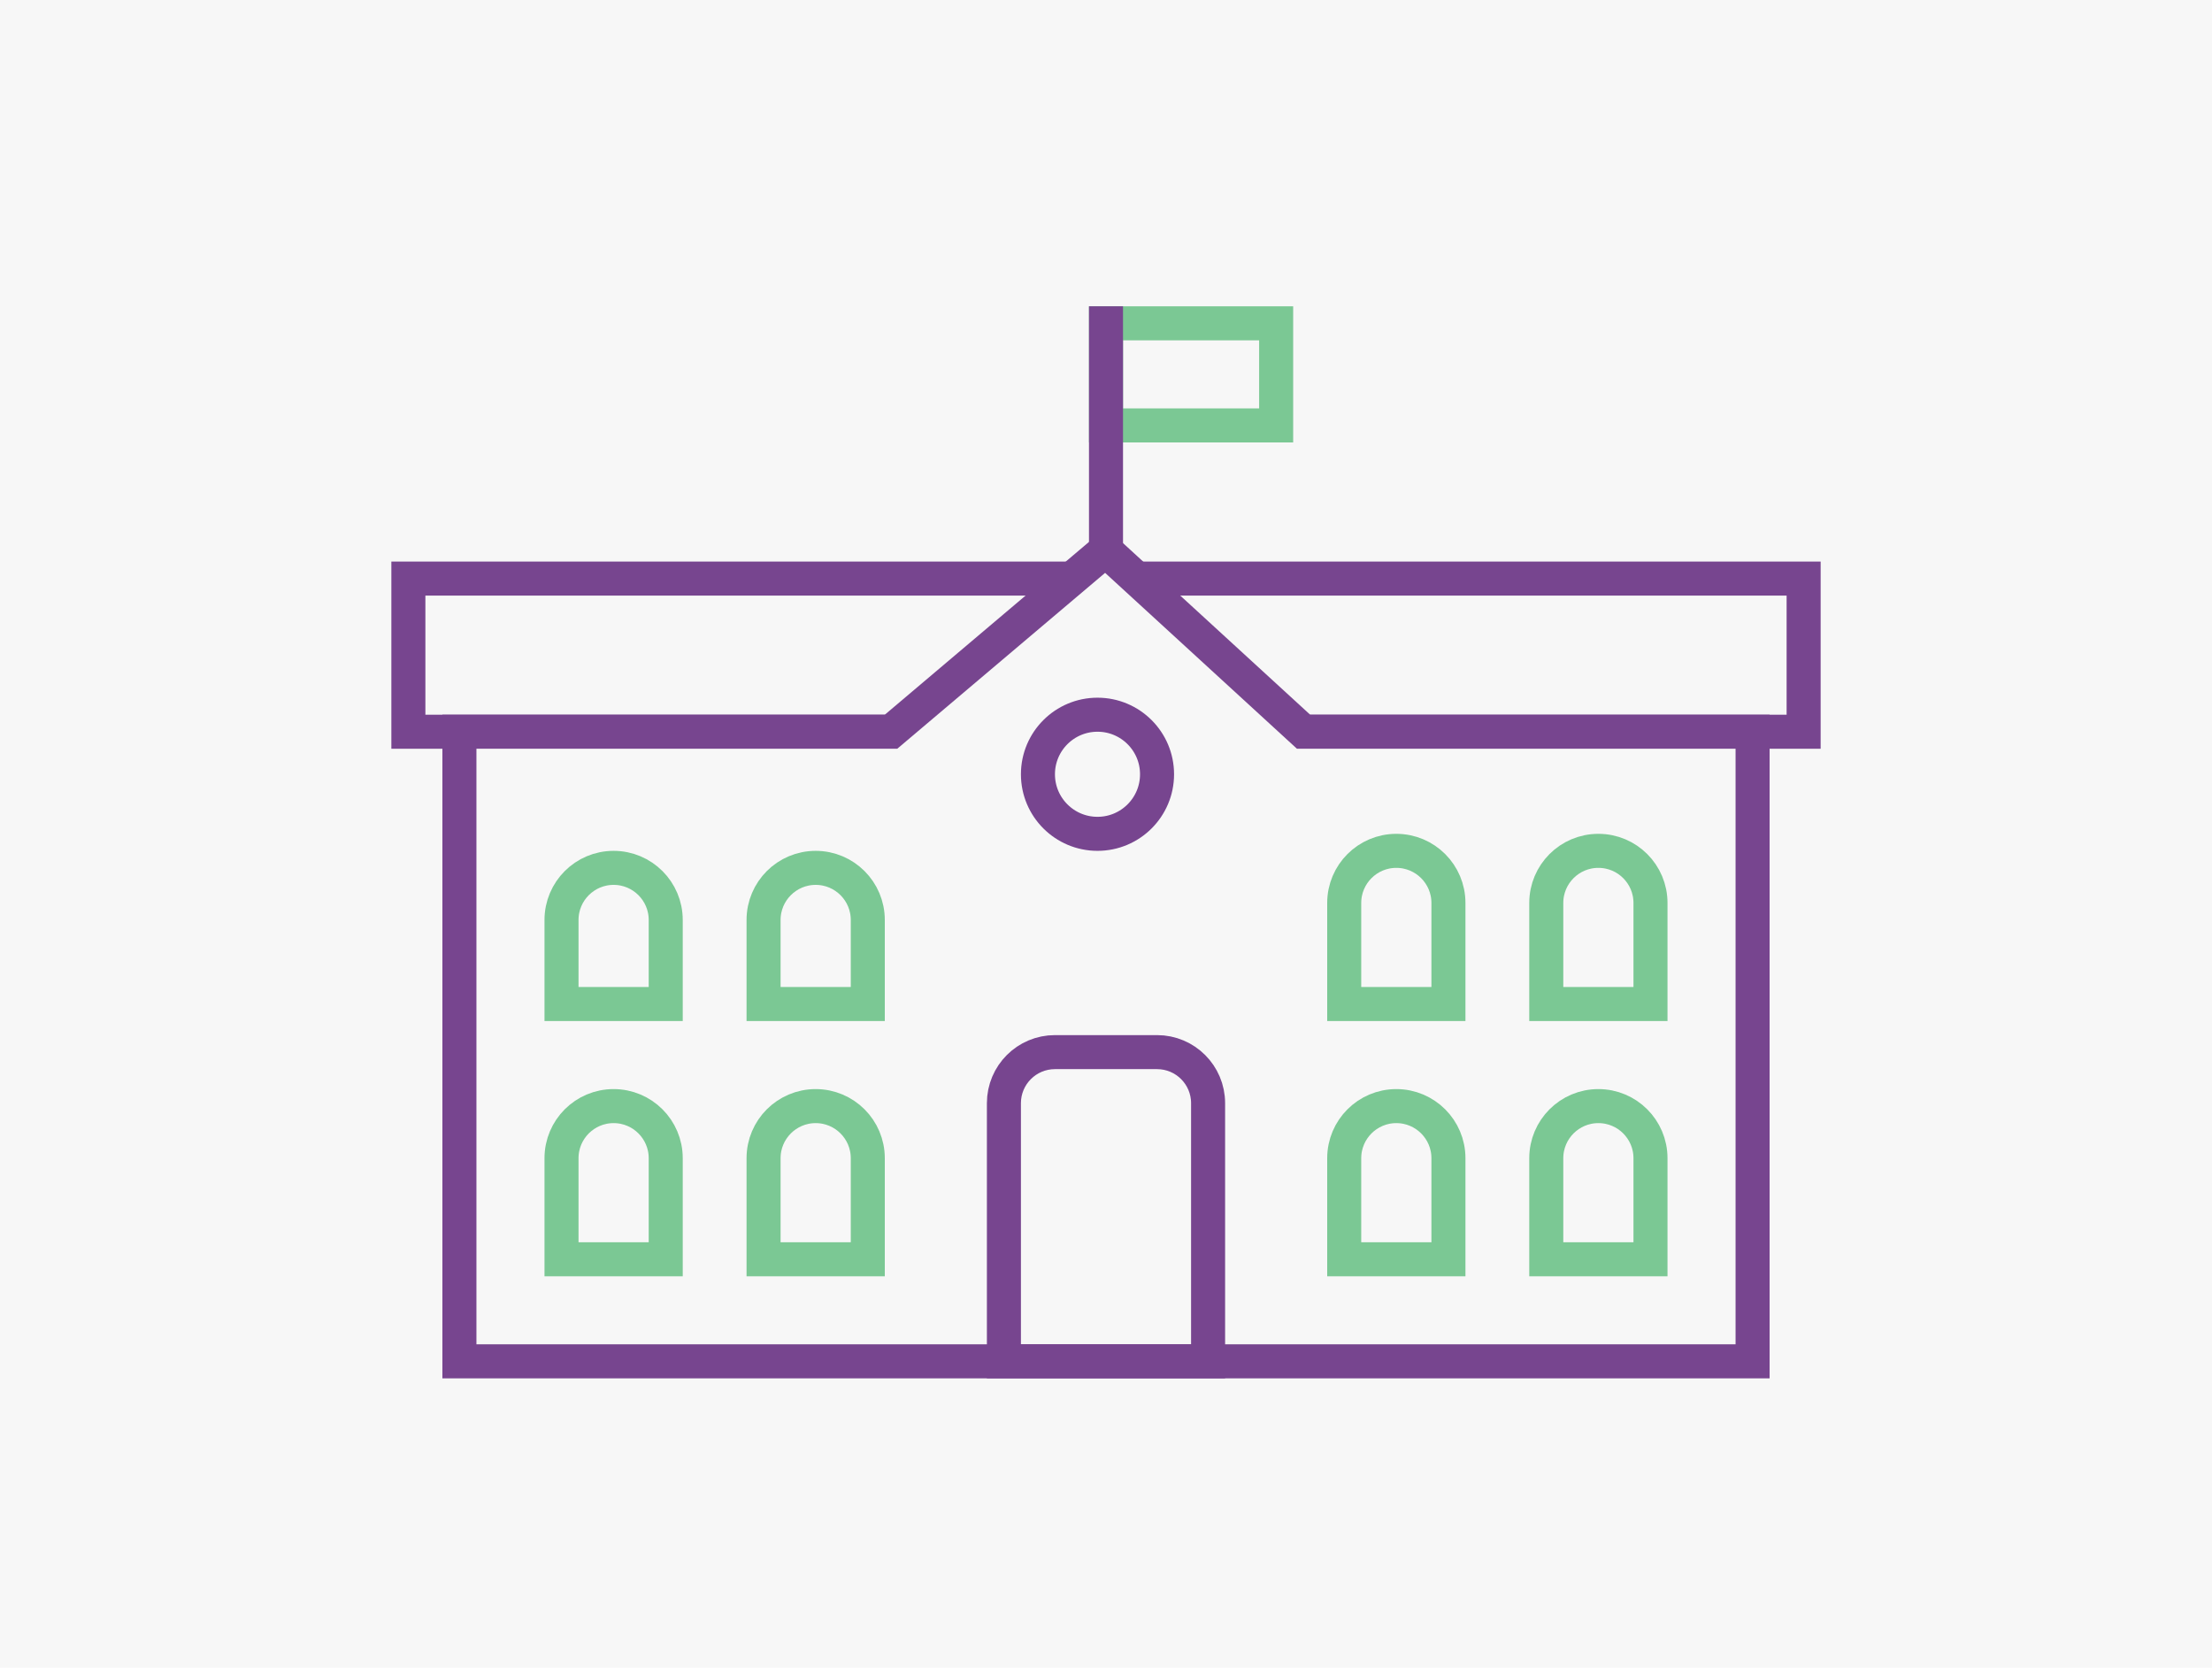
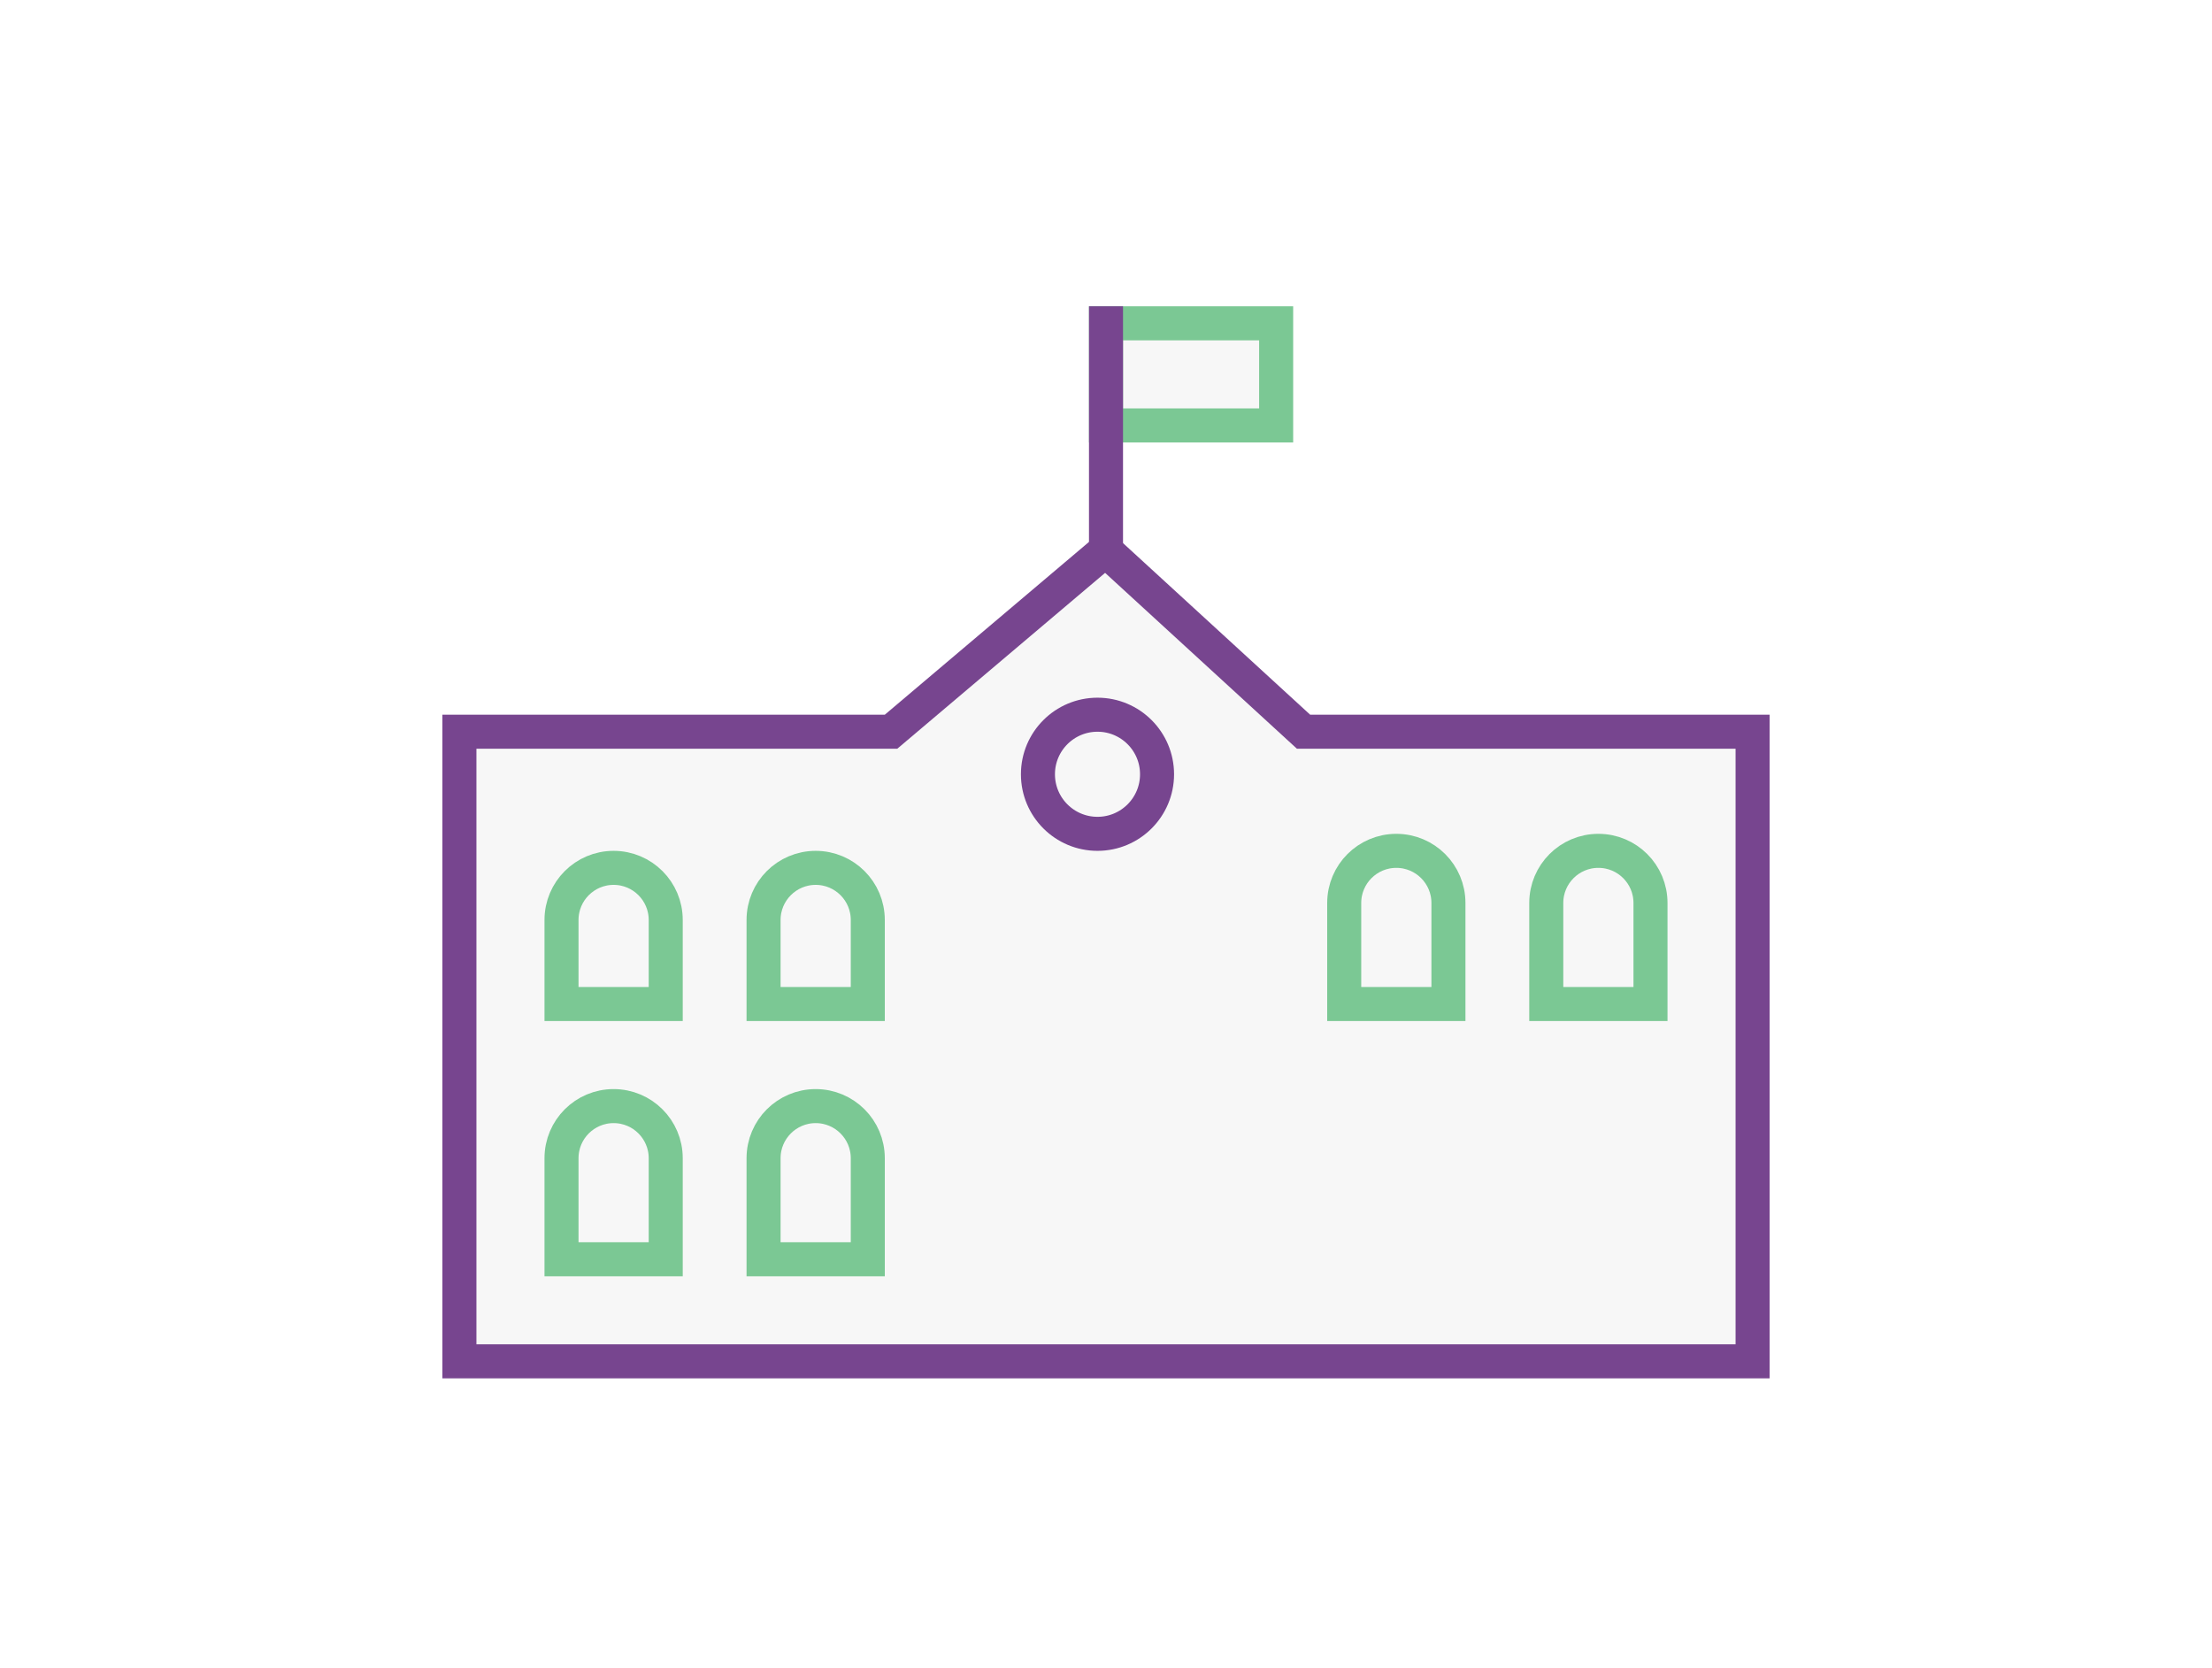
<svg xmlns="http://www.w3.org/2000/svg" width="130" height="98" viewBox="0 0 130 98" fill="none">
-   <rect width="130" height="98" fill="#F7F7F7" />
-   <rect x="24" y="34" width="82" height="9" stroke="#77458F" stroke-width="2" />
  <path d="M77 43H103V80H27V43H52H52.366L52.646 42.763L64.974 32.332L76.324 42.737L76.611 43H77Z" fill="#F7F7F7" stroke="#77458F" stroke-width="2" />
  <path d="M33 54.062C33 52.371 34.371 51 36.062 51C37.754 51 39.125 52.371 39.125 54.062V59H33V54.062ZM44.875 54.062C44.875 52.371 46.246 51 47.938 51C49.629 51 51 52.371 51 54.062V59H44.875V54.062Z" stroke="#7BC894" stroke-width="2" />
  <path d="M33 68.062C33 66.371 34.371 65 36.062 65C37.754 65 39.125 66.371 39.125 68.062V74H33V68.062ZM44.875 68.062C44.875 66.371 46.246 65 47.938 65C49.629 65 51 66.371 51 68.062V74H44.875V68.062Z" stroke="#7BC894" stroke-width="2" />
  <path d="M79 53.062C79 51.371 80.371 50 82.062 50C83.754 50 85.125 51.371 85.125 53.062V59H79V53.062ZM90.875 53.062C90.875 51.371 92.246 50 93.938 50C95.629 50 97 51.371 97 53.062V59H90.875V53.062Z" stroke="#7BC894" stroke-width="2" />
-   <path d="M59 64.828C59 63.171 60.343 61.828 62 61.828H68C69.657 61.828 71 63.171 71 64.828V80H59V64.828Z" stroke="#77458F" stroke-width="2" />
-   <path d="M79 68.062C79 66.371 80.371 65 82.062 65C83.754 65 85.125 66.371 85.125 68.062V74H79V68.062ZM90.875 68.062C90.875 66.371 92.246 65 93.938 65C95.629 65 97 66.371 97 68.062V74H90.875V68.062Z" stroke="#7BC894" stroke-width="2" />
  <circle cx="64.5" cy="45.5" r="3.5" stroke="#77458F" stroke-width="2" />
  <rect x="65" y="19" width="10" height="6" fill="#F7F7F7" stroke="#7BC894" stroke-width="2" />
  <rect x="64" y="18" width="2" height="15" fill="#77458F" />
</svg>